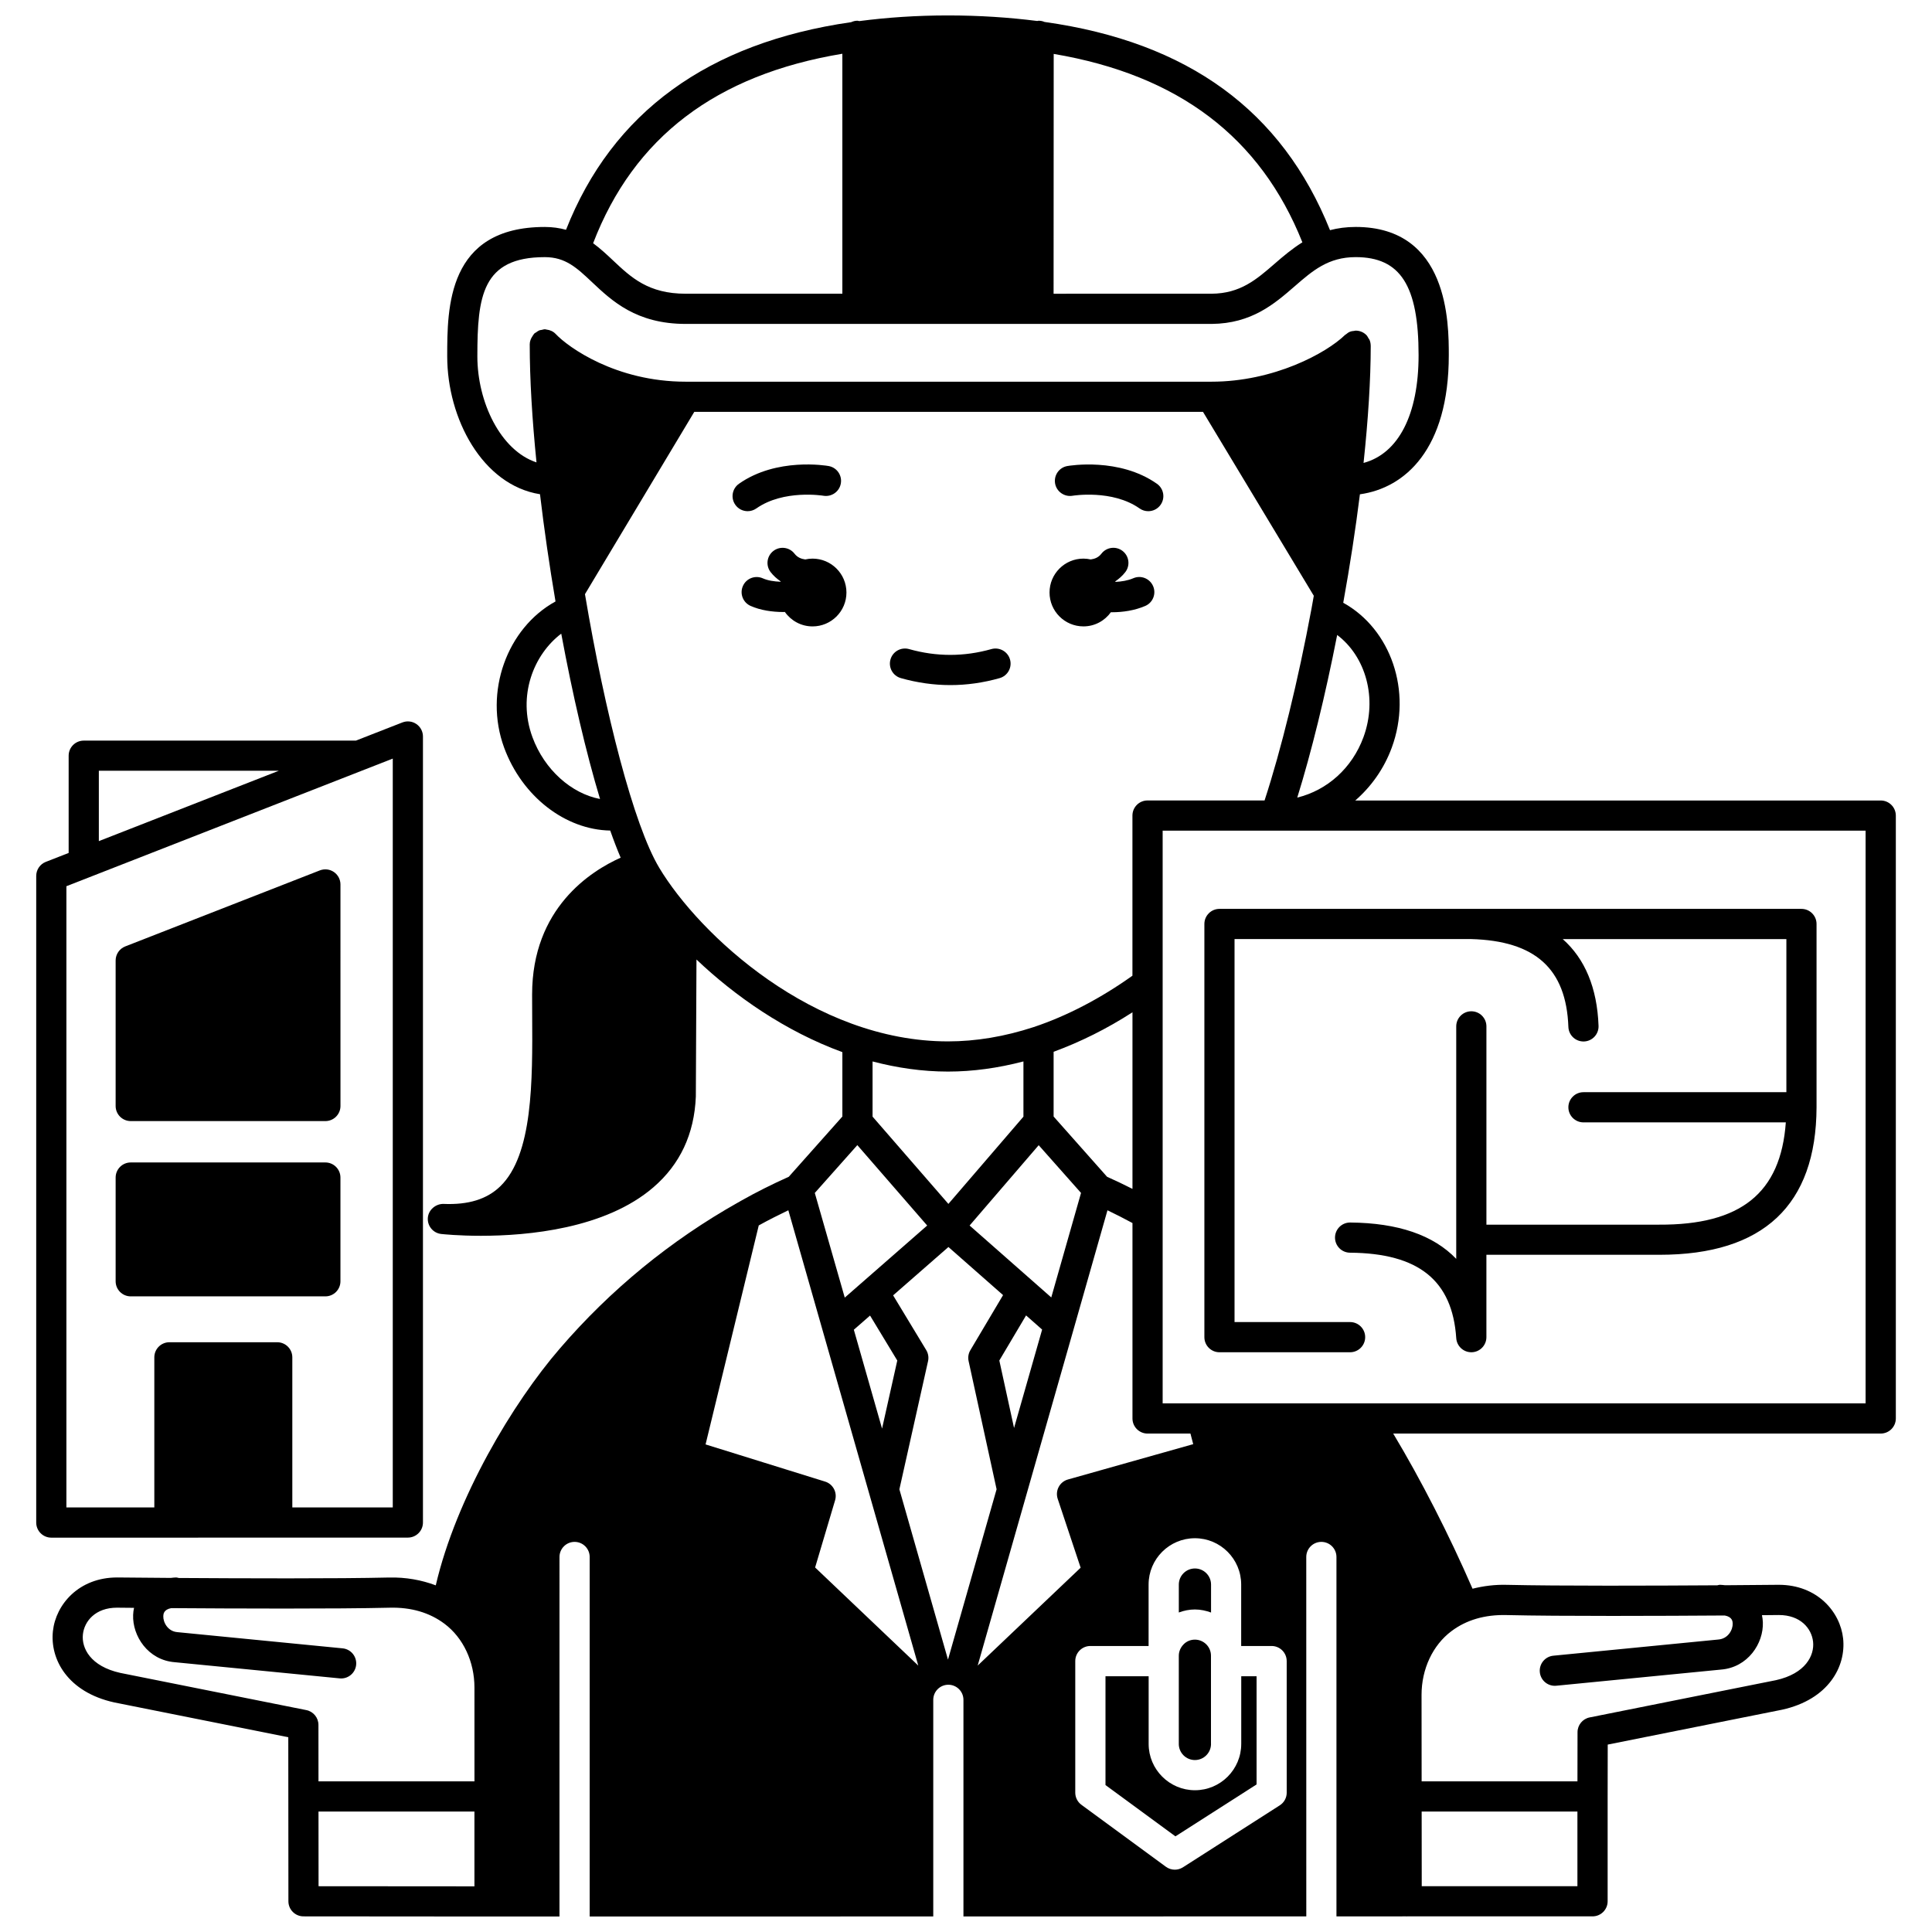
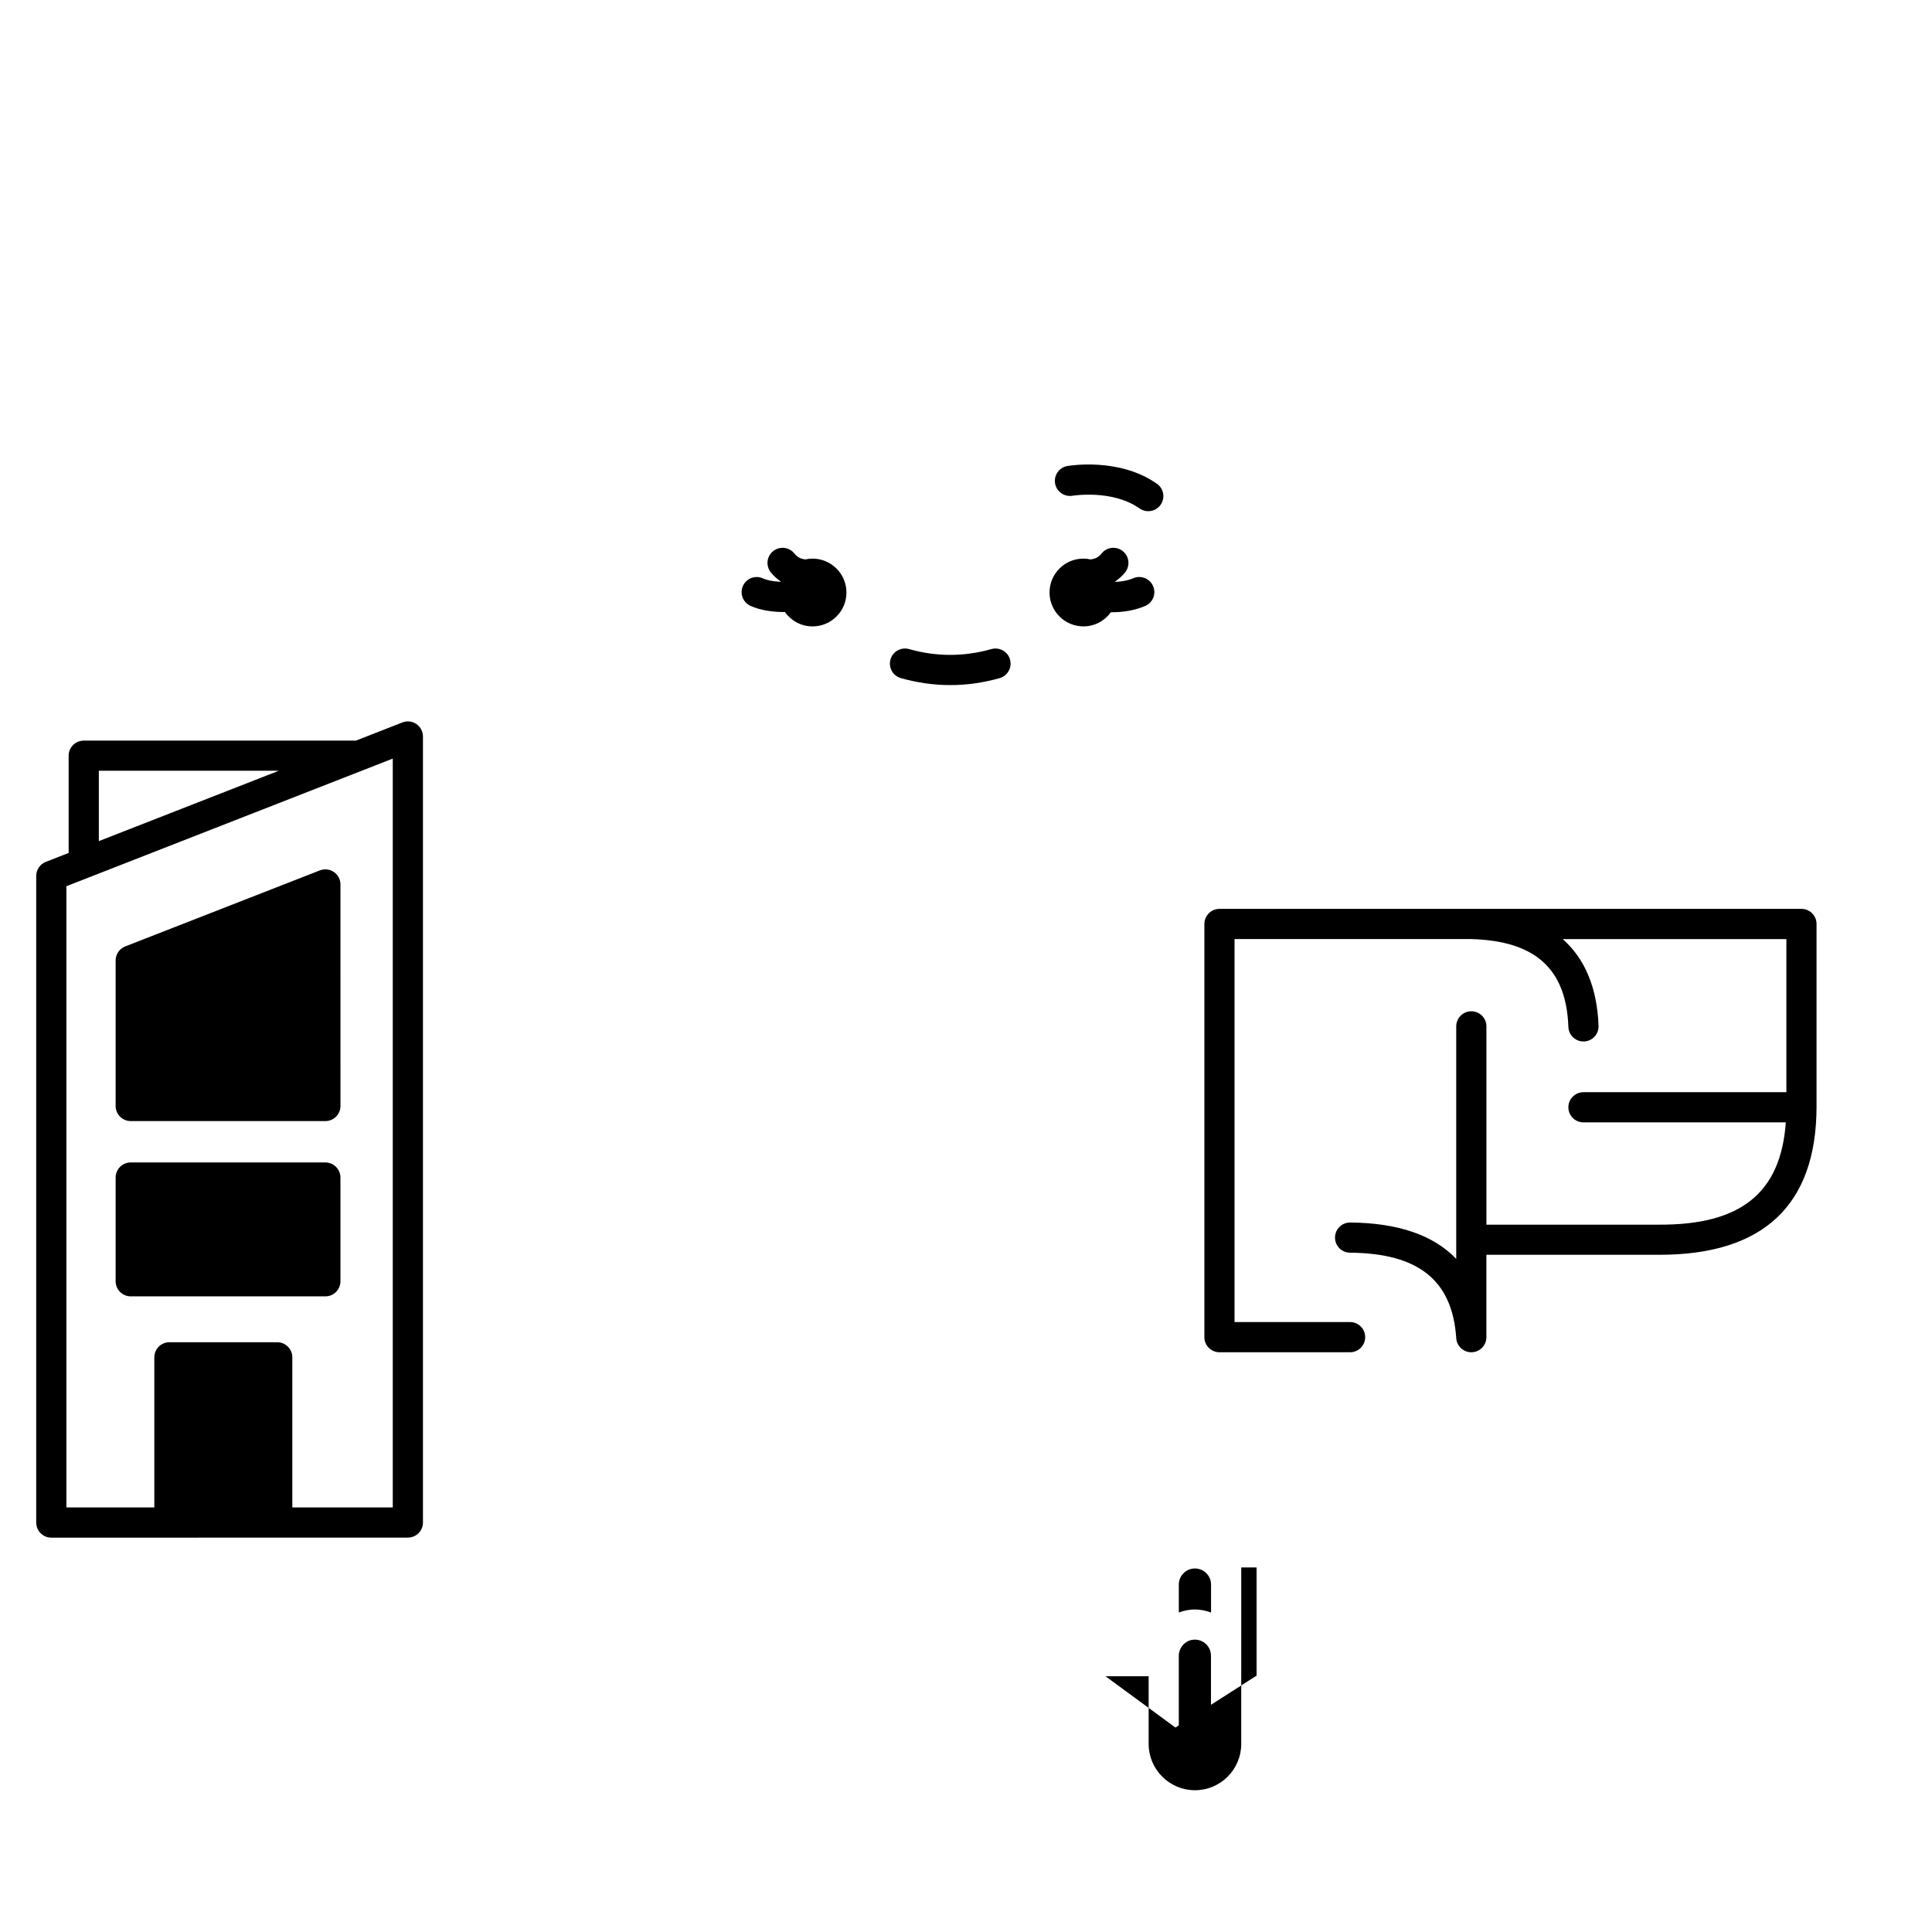
<svg xmlns="http://www.w3.org/2000/svg" width="800px" height="800px" version="1.1" viewBox="144 144 512 512">
  <defs>
    <clipPath id="a">
-       <path d="m157 148.09h490v503.81h-490z" />
-     </clipPath>
+       </clipPath>
  </defs>
  <path d="m431.12 310c3.008 0 5.648-1.492 7.281-3.758 0.082 0 0.164 0.012 0.25 0.012 2.941 0 6.062-0.473 8.84-1.668 2.031-0.867 2.973-3.219 2.098-5.25-0.871-2.031-3.238-2.977-5.25-2.098-1.469 0.629-3.129 0.891-4.738 0.969-0.016-0.043-0.023-0.09-0.039-0.133 0.98-0.684 1.891-1.469 2.66-2.465 1.348-1.75 1.016-4.262-0.734-5.606-1.75-1.348-4.258-1.02-5.606 0.734-0.758 0.988-1.758 1.375-2.828 1.52-0.621-0.133-1.266-0.219-1.934-0.219-4.957 0-8.98 4.023-8.98 8.98s4.023 8.98 8.98 8.98z" />
  <path d="m359.33 292.04c-0.668 0-1.312 0.082-1.934 0.219-1.066-0.145-2.066-0.531-2.832-1.52-1.344-1.746-3.852-2.078-5.606-0.734-1.75 1.344-2.082 3.856-0.734 5.606 0.766 0.996 1.68 1.781 2.66 2.461-0.012 0.031-0.02 0.062-0.027 0.098-1.691-0.059-3.383-0.32-4.691-0.902-2.031-0.898-4.387 0.004-5.281 2.019-0.902 2.016 0.004 4.383 2.019 5.281 2.59 1.16 5.723 1.625 8.742 1.625 0.121 0 0.23-0.016 0.352-0.02 1.625 2.312 4.301 3.832 7.34 3.832 4.957 0 8.98-4.023 8.98-8.98-0.004-4.965-4.027-8.984-8.988-8.984z" />
  <path d="m428.23 275.38c0.105-0.02 10.555-1.723 17.77 3.363 0.703 0.496 1.504 0.73 2.301 0.73 1.254 0 2.496-0.59 3.269-1.695 1.273-1.805 0.84-4.297-0.965-5.57-9.98-7.031-23.195-4.801-23.754-4.703-2.172 0.383-3.613 2.445-3.242 4.617 0.379 2.176 2.481 3.625 4.621 3.258z" />
-   <path d="m344.44 278.74c7.219-5.082 17.664-3.379 17.77-3.363 2.164 0.363 4.238-1.074 4.617-3.246 0.387-2.176-1.066-4.25-3.242-4.629-0.559-0.102-13.77-2.332-23.754 4.703-1.805 1.273-2.238 3.766-0.965 5.57 0.777 1.109 2.016 1.695 3.269 1.695 0.801 0 1.602-0.238 2.305-0.73z" />
  <path d="m408.91 323.71c2.125-0.602 3.359-2.812 2.754-4.938-0.598-2.129-2.832-3.352-4.934-2.758-7.254 2.051-14.551 2.051-21.812 0-2.129-0.598-4.34 0.633-4.934 2.758-0.602 2.125 0.633 4.336 2.754 4.934 4.344 1.227 8.746 1.848 13.082 1.848 4.348 0.008 8.75-0.617 13.09-1.844z" />
  <path d="m178.65 441.1h51.578c2.211 0 4-1.793 4-4l-0.004-58.707c0-1.324-0.652-2.559-1.742-3.305-1.09-0.746-2.477-0.902-3.715-0.426l-51.578 20.148c-1.531 0.602-2.543 2.078-2.543 3.727v38.57c0.004 2.207 1.793 3.992 4.004 3.992z" />
  <path d="m217.47 551.48h34.617c2.211 0 4-1.793 4-4v-208.3c0-1.324-0.652-2.559-1.746-3.305-1.086-0.746-2.473-0.906-3.711-0.418l-12.305 4.809-72.133 0.004c-2.211 0-4 1.793-4 4v25.77l-6.059 2.367c-1.527 0.602-2.535 2.078-2.535 3.727v171.36c0 2.207 1.789 4 4 4h31.297zm-47.277-203.22h47.688l-47.688 18.645zm14.703 155.45v39.777h-23.301v-164.63l6.152-2.406h0.004l80.336-31.414v198.45h-26.621v-39.777c0-2.207-1.789-4-4-4h-28.574c-2.211 0-3.996 1.789-3.996 4z" />
  <path d="m234.22 483.55v-27.488c0-2.207-1.789-4-4-4h-51.574c-2.211 0-4 1.793-4 4v27.488c0 2.207 1.789 4 4 4h51.578c2.211 0 3.996-1.793 3.996-4z" />
  <path d="m467.17 502.36h34.617c2.211 0 4-1.793 4-4s-1.789-4-4-4h-30.621v-101.5h62.664c17.039 0.461 25.242 7.859 25.809 23.289 0.078 2.16 1.852 3.852 3.992 3.852h0.152c2.207-0.082 3.926-1.934 3.848-4.141-0.367-10.066-3.602-17.773-9.492-22.992h59.27v40.574h-53.773c-2.211 0-4 1.793-4 4 0 2.207 1.789 4 4 4h53.625c-1.34 18.75-11.973 27.219-33.602 27.105h-45.742v-52.547c0-2.207-1.789-4-4-4-2.211 0-4 1.793-4 4v61.613c-6.035-6.301-15.418-9.527-28.094-9.633h-0.031c-2.195 0-3.977 1.766-4 3.965-0.016 2.207 1.754 4.012 3.965 4.031 18.188 0.145 27.137 7.34 28.164 22.652 0.141 2.106 1.895 3.731 3.988 3.731h0.137c2.156-0.07 3.867-1.84 3.867-4v-21.828h45.734 0.152c27.508 0 41.512-13.152 41.605-39.102v-48.566c0-2.207-1.789-4-4-4h-154.23c-2.211 0-4 1.793-4 4v109.5c0 2.211 1.789 4 4 4z" />
  <path d="m460.66 578.52c-1.141 0-2.199 0.441-2.984 1.238-0.824 0.84-1.281 1.914-1.281 3.027v23.359c0 0.008-0.004 0.016-0.004 0.023 0.008 2.352 1.918 4.262 4.273 4.262 2.348 0 4.254-1.906 4.266-4.254 0-0.012-0.008-0.023-0.008-0.035v-23.359c0.004-2.352-1.91-4.262-4.262-4.262z" />
-   <path d="m472.94 606.16c0 6.766-5.5 12.27-12.266 12.27s-12.27-5.508-12.27-12.27v-17.941h-11.438v28.836l18.535 13.598 21.504-13.758v-28.672h-4.062v17.938z" />
+   <path d="m472.94 606.16c0 6.766-5.5 12.27-12.266 12.27s-12.27-5.508-12.27-12.27v-17.941h-11.438l18.535 13.598 21.504-13.758v-28.672h-4.062v17.938z" />
  <path d="m464.94 571.34v-7.406c0-2.356-1.914-4.273-4.269-4.273-2.359 0-4.273 1.914-4.273 4.273v7.394c1.352-0.504 2.781-0.801 4.269-0.801 1.504 0.004 2.938 0.316 4.273 0.812z" />
  <g clip-path="url(#a)">
    <path d="m642.4 356.14h-139.24c4.211-3.664 7.609-8.391 9.68-14.023 5.496-14.957-0.27-31.406-12.867-38.379 1.781-9.836 3.262-19.512 4.418-28.742 11.965-1.668 23.555-11.961 23.555-36.859 0-8.41 0-33.992-24.672-33.992-2.516 0-4.762 0.316-6.809 0.852-12.676-31.625-37.559-49.828-75.648-55.18-0.484-0.207-1.012-0.324-1.566-0.324-0.129 0-0.234 0.059-0.359 0.07-7.422-0.941-15.266-1.473-23.668-1.473-8.32 0-16.117 0.539-23.512 1.5-0.164-0.02-0.312-0.098-0.48-0.098-0.598 0-1.148 0.148-1.656 0.379-37.973 5.477-63.32 23.922-75.574 55.027-1.695-0.469-3.551-0.75-5.621-0.75-25.863 0-25.863 21.465-25.863 34.293 0 16.461 9.312 34.109 24.59 36.535 1.105 9.34 2.5 18.945 4.109 28.414-12.832 7.039-19.039 23.973-13.617 38.738 4.785 13.008 16.262 21.777 28.117 21.977 0.922 2.633 1.848 5.031 2.766 7.191-7.863 3.508-23.469 13.348-23.469 36.262l0.02 5.633c0.098 17.27 0.207 36.848-8.477 45.215-3.527 3.402-8.41 4.918-15.02 4.644-2.035-0.047-3.996 1.539-4.156 3.691-0.164 2.152 1.41 4.043 3.555 4.277 0.488 0.051 4.57 0.48 10.508 0.48 12.41 0 32.93-1.855 45.688-12.828 7.078-6.082 10.863-14.125 11.273-24.059l0.168-36.328c10.188 9.676 23.496 19 38.664 24.543v17.066l-14.207 15.969c-4.336 1.938-8.668 4.102-12.754 6.418-0.188 0.094-0.371 0.227-0.555 0.336-0.023 0.012-0.051 0.012-0.074 0.023-17.941 10.094-33.848 23.125-47.273 38.723-12.484 14.438-27.496 39.59-32.891 62.773-3.781-1.418-7.91-2.18-12.434-2.074-13.578 0.324-38.969 0.23-55.684 0.121-0.223-0.039-0.43-0.137-0.664-0.137-0.512 0-0.957 0.074-1.43 0.121-8.316-0.059-14.039-0.117-14.223-0.121-10.156 0-16.25 7.144-17.023 14.207-0.816 7.441 3.867 16.168 16.238 18.906l46.137 9.223 0.031 43.48c0 2.203 1.789 3.996 3.996 3.996l49.301 0.039h0.004l18.535-0.004 0.004-95.277c0-2.207 1.789-4 4-4 2.211 0 4 1.793 4 4v95.281l91.051-0.016v-57.406c0-2.207 1.793-4 4-4 2.207 0 4 1.793 4 4v57.406l90.859-0.016-0.008-95.25c0-2.207 1.789-4 4-4s4 1.793 4 4v95.246l18.477-0.004c0.035 0 0.062 0.02 0.098 0.02s0.062-0.02 0.098-0.02h49.195c2.211 0 4-1.793 4-4v-27.773l0.023-13.75 46.223-9.246c12.293-2.719 16.969-11.445 16.156-18.891-0.77-7.062-6.867-14.207-17.066-14.207-0.168 0-5.891 0.059-14.207 0.117-0.469-0.039-0.902-0.117-1.402-0.117-0.23 0-0.434 0.094-0.652 0.133-16.703 0.109-42.117 0.199-55.695-0.121-3.273-0.098-6.309 0.309-9.184 1.027-6.227-14.324-13.641-28.824-21.023-41.121h129.2c2.211 0 4-1.793 4-4v-159.78c-0.012-2.199-1.797-3.988-4.008-3.988zm-372.67 287.76-41.309-0.031-0.016-19.789h41.324zm0-27.816h-41.328l-0.012-14.977c0-1.902-1.348-3.543-3.215-3.914l-49.27-9.852c-7.965-1.758-10.328-6.602-9.934-10.211 0.383-3.523 3.34-7.078 9.027-7.078 0.09 0 1.758 0.02 4.523 0.043-0.137 0.617-0.215 1.242-0.238 1.867-0.219 5.598 3.961 11.988 11.027 12.539l43.707 4.285c0.133 0.012 0.266 0.02 0.395 0.02 2.035 0 3.769-1.543 3.973-3.606 0.215-2.199-1.391-4.156-3.586-4.371l-43.785-4.293c-2.543-0.199-3.801-2.602-3.738-4.262 0.02-0.512 0.094-1.727 2.098-2.102 16.664 0.117 43.656 0.227 57.859-0.113 5.727-0.152 10.617 1.297 14.566 4.258 4.965 3.723 7.934 10.047 7.934 16.914l0.004 24.852zm292.3 27.781h-41.254l-0.02-19.785h41.277v19.785zm-33.375-67.598c3.945-2.961 8.82-4.394 14.57-4.258 14.211 0.34 41.203 0.227 57.855 0.113 2.012 0.371 2.082 1.59 2.102 2.102 0.066 1.66-1.195 4.062-3.816 4.269l-43.711 4.285c-2.199 0.215-3.801 2.172-3.586 4.371 0.203 2.066 1.938 3.606 3.973 3.606 0.129 0 0.262-0.004 0.395-0.02l43.633-4.277c7.141-0.562 11.324-6.949 11.105-12.551-0.023-0.625-0.109-1.25-0.242-1.867 2.742-0.023 4.398-0.039 4.477-0.043 5.734 0 8.688 3.555 9.074 7.078 0.395 3.606-1.969 8.449-9.855 10.191l-49.352 9.867c-1.867 0.371-3.211 2.012-3.215 3.914l-0.02 13.031h-41.293l-0.023-22.902c-0.004-6.863 2.965-13.188 7.93-16.91zm-23.32-236.91c-3.035 8.254-9.633 14.07-17.547 16.016 3.742-12.02 7.406-26.945 10.578-43.102 7.586 5.734 10.738 16.82 6.969 27.086zm-82.094-181.07c33.117 5.606 54.801 22.105 65.902 49.934-2.727 1.699-5.082 3.703-7.289 5.617-4.906 4.258-9.141 7.938-16.777 8.004l-41.867 0.004zm-56.008-0.043v63.598h-41.504c-9.91 0-14.453-4.289-19.273-8.828-1.625-1.531-3.336-3.137-5.273-4.555 10.785-28.039 32.516-44.633 66.051-50.215zm-78.418 73.094c-0.117-0.012-0.227-0.066-0.344-0.066-0.027 0-0.051-0.016-0.078-0.016-0.281 0-0.523 0.105-0.789 0.16-0.227 0.043-0.461 0.051-0.68 0.137-0.316 0.125-0.57 0.328-0.844 0.527-0.145 0.105-0.316 0.156-0.453 0.281-0.012 0.012-0.016 0.031-0.031 0.043-0.18 0.176-0.293 0.406-0.438 0.617-0.473 0.676-0.77 1.43-0.773 2.227v0.008c0 9.266 0.652 19.969 1.793 31.285-9.535-3.148-15.672-15.988-15.672-28.102 0-15.883 1.242-26.293 17.867-26.293 5.492 0 8.469 2.809 12.59 6.695 5.207 4.902 11.68 11.004 24.758 11.004h139.38c10.617-0.094 16.656-5.332 21.988-9.961 4.781-4.156 8.914-7.742 16.18-7.742 11.844 0 16.672 7.531 16.672 25.996 0 15.801-5.371 26.07-14.586 28.547 1.227-11.527 1.898-22.121 1.902-30.992v-0.07-0.004c0-0.012-0.008-0.023-0.008-0.039-0.004-0.508-0.105-1.012-0.301-1.492-0.074-0.184-0.215-0.32-0.316-0.488-0.16-0.27-0.281-0.551-0.508-0.785-0.781-0.797-1.812-1.191-2.848-1.191-0.008 0-0.012-0.004-0.02-0.004-0.137 0-0.25 0.062-0.383 0.074-0.379 0.035-0.754 0.078-1.117 0.223-0.395 0.16-0.73 0.41-1.055 0.684-0.07 0.059-0.164 0.082-0.234 0.152-0.008 0.008-0.023 0.02-0.035 0.027-0.004 0.004-0.004 0.004-0.008 0.008-4.93 4.797-18.836 12.367-35.363 12.367h-139.35c-18.473 0-31.129-9.121-34.441-12.637 0 0-0.004 0-0.004-0.004-0.625-0.668-1.492-1.07-2.453-1.176zm-3.711 108.02c-4.055-11.035 0.359-21.926 7.633-27.43 3.004 16.188 6.57 31.52 10.281 43.816-7.539-1.426-14.727-7.715-17.914-16.387zm33.582 34.582c-6.746-11.238-14.371-41.055-19.664-72.48l28.969-48.309h134.82l29.359 48.738c-0.203 1.125-0.387 2.238-0.598 3.363-3.574 19.191-8.066 37.484-12.449 50.879h-31.016c-2.211 0-4 1.793-4 4v42.441c-8.324 5.941-17.312 10.664-26.141 13.605-7.684 2.523-15.336 3.805-22.742 3.805-35.633 0-65.863-28.238-76.543-46.043zm82.27 94.836 18.309-21.285 11.219 12.652-7.887 27.691zm19.219 27.574-7.441 26.082-3.902-17.883 7.09-11.949zm-24.84-33.301-20.098-23.133v-14.621c6.422 1.684 13.105 2.684 19.992 2.684 6.551 0 13.25-0.926 19.992-2.688v14.637zm27.883-23.156v-17.16c7.129-2.617 14.125-6.094 20.898-10.465v46.801c-2.254-1.145-4.504-2.215-6.734-3.211zm-52.016 7.578 18.512 21.309-21.844 19.102-7.941-27.738zm3.371 45.168 7.215 11.918-4.035 18.039-7.477-26.203zm-14.559 66.762 5.293-17.805c0.625-2.094-0.555-4.309-2.644-4.957l-31.68-9.852 14.094-58.035c2.586-1.434 5.211-2.754 7.84-4.016l34.434 120.66zm35.211 24.418-12.879-45.133 7.594-33.957c0.227-1.004 0.055-2.059-0.48-2.941l-8.773-14.504 14.656-12.812 14.48 12.746-8.664 14.594c-0.52 0.871-0.688 1.906-0.469 2.894l7.418 33.965zm33.305-87.598c0.008-0.035 0.02-0.07 0.031-0.109l8.93-31.371c2.203 1.055 4.41 2.18 6.625 3.379v51.793c0 2.207 1.789 4 4 4l11.363-0.004 0.734 2.809-33.207 9.367c-1.051 0.297-1.934 1.012-2.445 1.977-0.512 0.969-0.605 2.098-0.262 3.137l6.082 18.262-27.285 25.938zm56.465 122.85c0 1.363-0.695 2.637-1.844 3.367l-25.656 16.418c-0.66 0.418-1.406 0.633-2.156 0.633-0.832 0-1.664-0.262-2.367-0.777l-22.383-16.418c-1.027-0.75-1.633-1.953-1.633-3.223v-34.863c0-2.207 1.789-4 4-4h15.434v-16.289c0-6.766 5.508-12.27 12.27-12.27 6.766 0 12.266 5.5 12.266 12.27v16.289h8.062c2.211 0 4 1.793 4 4l0.004 34.863zm153.41-103.16h-186.29v-151.78h186.29z" />
  </g>
</svg>